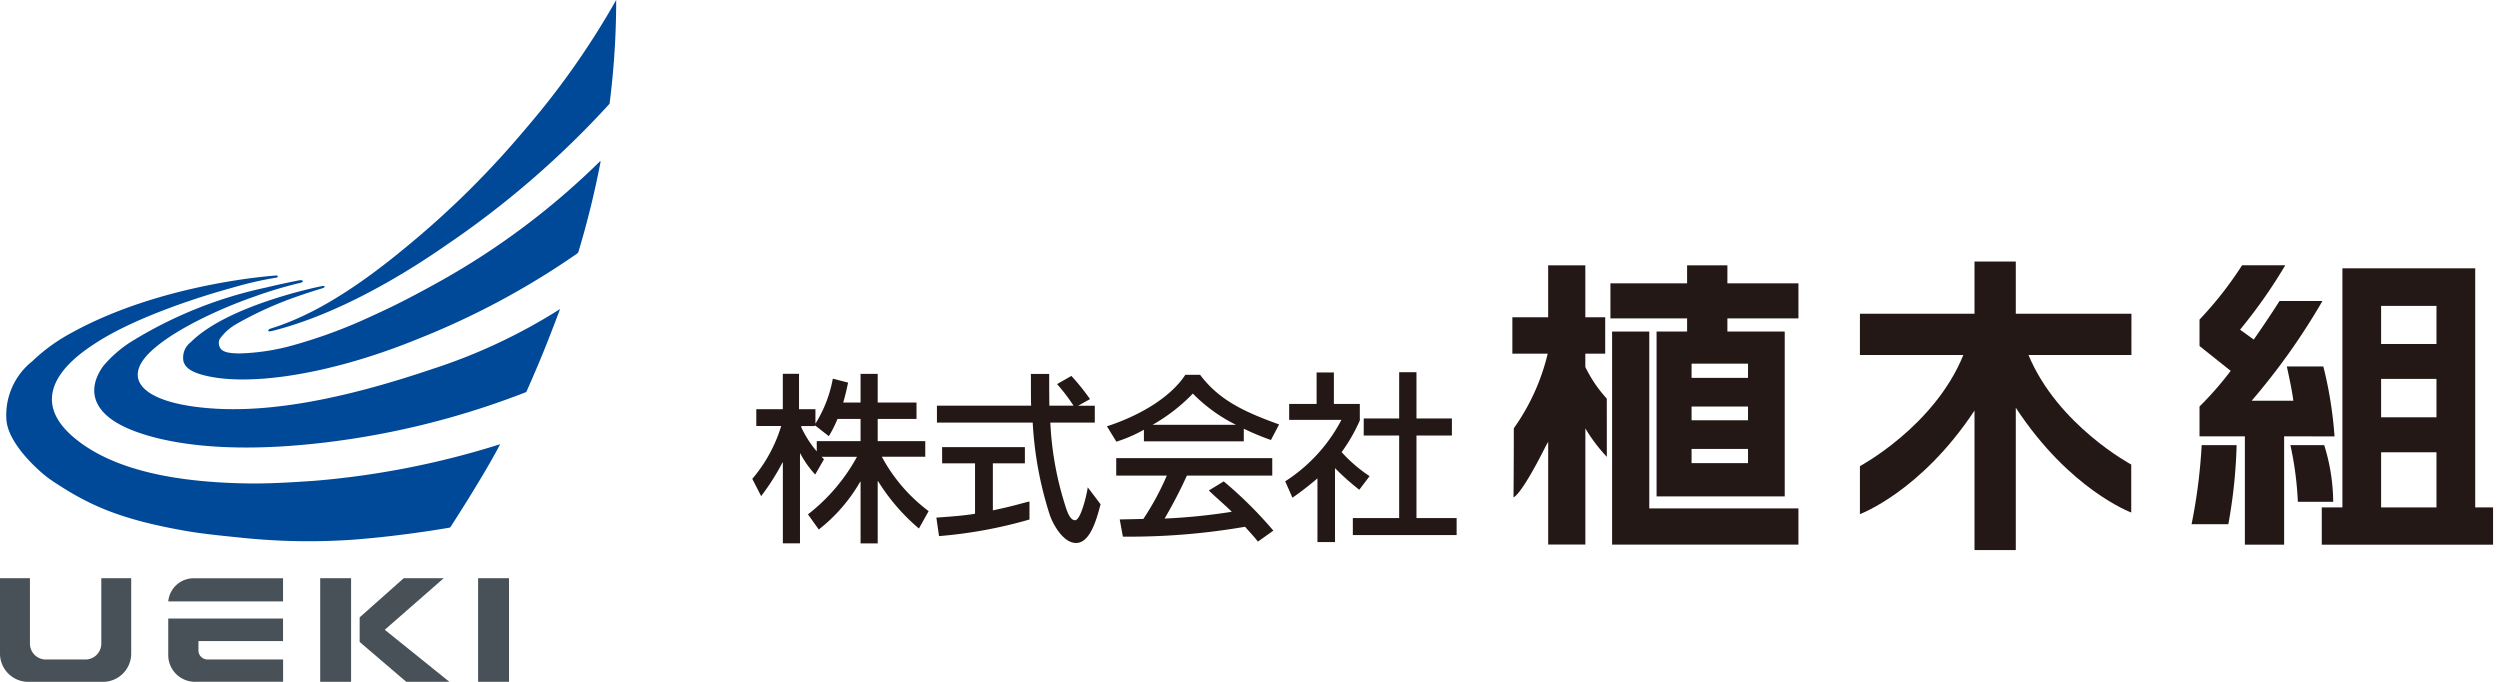
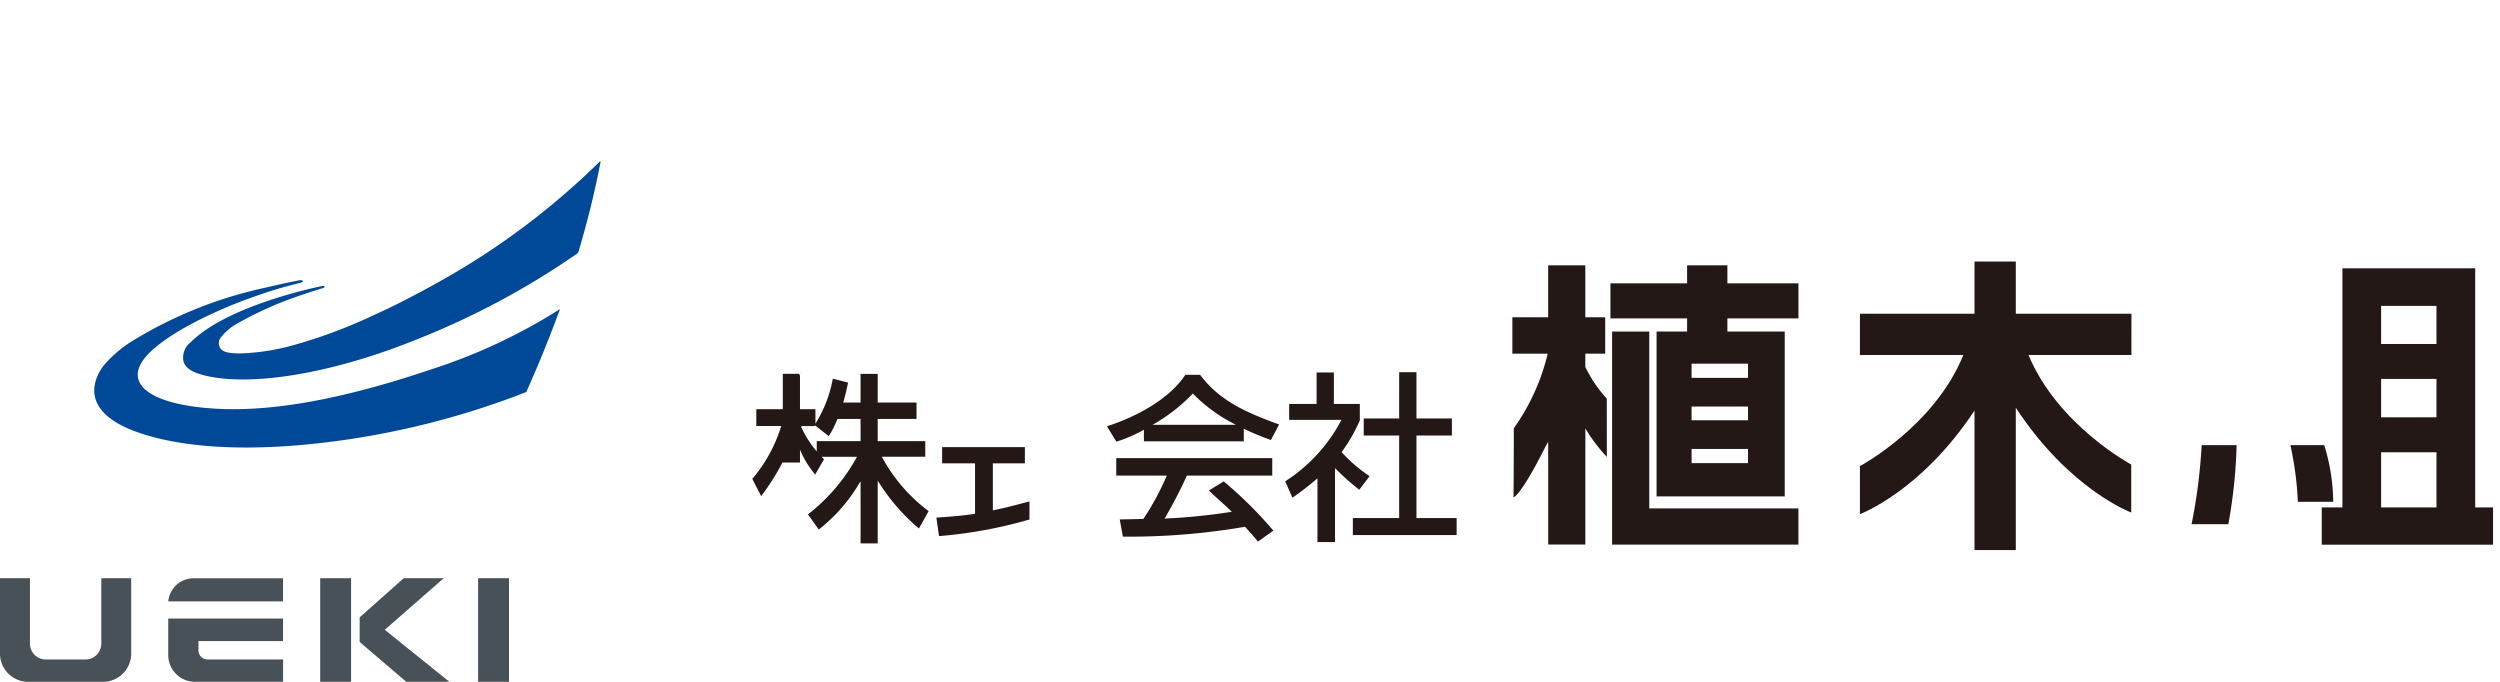
<svg xmlns="http://www.w3.org/2000/svg" width="198" height="54" viewBox="0 0 198 54">
  <g id="logo" transform="translate(-30 -15)">
    <g id="グループ_454" data-name="グループ 454" transform="translate(-197.07 -138.037)">
      <g id="グループ_454-2" data-name="グループ 454" transform="translate(227.07 153.037)">
-         <path id="パス_1379" data-name="パス 1379" d="M260.216,179.073c2.1-.653,5.2-1.991,9.872-5.74,1.321-1.06,2.807-2.309,4.374-3.775,1.182-1.1,2.458-2.376,3.72-3.743.819-.885,1.606-1.793,2.442-2.781a63.445,63.445,0,0,0,7-10,64.84,64.84,0,0,1-.525,8.218,72.618,72.618,0,0,1-12.941,11.2c-4.313,3-9.279,5.683-13.842,6.811C259.91,179.343,260.087,179.108,260.216,179.073Z" transform="translate(-238.821 -153.037)" fill="#004898" fill-rule="evenodd" />
        <path id="パス_1380" data-name="パス 1380" d="M260.592,182.941s-.752.216-1.912.619a28.58,28.58,0,0,0-4.936,2.237,4.112,4.112,0,0,0-1.265,1.154.737.737,0,0,0-.039.531c.126.492.673.6,1.582.614a17.39,17.39,0,0,0,4.324-.664,40.113,40.113,0,0,0,6.169-2.293c.97-.439,1.927-.9,2.714-1.308.812-.419,1.9-1,2.858-1.541a59.128,59.128,0,0,0,12.506-9.408c.028-.009.057-.009.048.044a71.967,71.967,0,0,1-1.769,7.18.939.939,0,0,1-.186.148,62.388,62.388,0,0,1-12.5,6.688c-6.7,2.739-13.025,3.741-16.638,2.957-1.367-.3-1.756-.677-1.93-1.131a1.538,1.538,0,0,1,.571-1.567c2.861-2.866,9.849-4.334,10.353-4.431C260.9,182.7,260.838,182.872,260.592,182.941Z" transform="translate(-235.077 -160.103)" fill="#004898" fill-rule="evenodd" />
        <path id="パス_1381" data-name="パス 1381" d="M275.558,189.788s-.654,1.763-1.349,3.474c-.641,1.571-1.327,3.1-1.327,3.1a64.967,64.967,0,0,1-15.795,3.98c-8.911,1.083-13.476-.221-15.254-.892-3.548-1.342-3.7-3.4-2.47-5.126a9.578,9.578,0,0,1,2.465-2.093,33.674,33.674,0,0,1,10.456-4.148c.765-.184,1.634-.377,2.49-.545a.837.837,0,0,1,.314-.028c.164.037.14.157-.133.212a33.409,33.409,0,0,0-3.661,1.1c-2.964,1.033-6.668,2.8-8.324,4.5-2.258,2.318.069,4.081,5.432,4.365,4.307.227,9.791-.695,17.022-3.143A44.283,44.283,0,0,0,275.558,189.788Z" transform="translate(-231.201 -165.313)" fill="#004898" fill-rule="evenodd" />
-         <path id="パス_1382" data-name="パス 1382" d="M249.206,186.925s-8.992.562-16.2,4.537a14.242,14.242,0,0,0-3.122,2.264,5.439,5.439,0,0,0-2.033,4.651c.161,1.959,2.725,4.2,3.507,4.725,2.959,2,5.443,3.134,10.761,4.061,1.3.227,2.849.376,4.485.543a51,51,0,0,0,8.782.136c4.048-.315,7.606-.957,7.606-.957s2.628-4.035,3.962-6.6a67.1,67.1,0,0,1-14.725,2.9c-1.676.113-3.474.228-5.082.209-5.863-.068-10.9-1.053-13.963-3.647-4.235-3.584.472-6.656,1.778-7.5,2.97-1.927,7.819-3.551,10.969-4.409a27.623,27.623,0,0,1,3.286-.743C249.438,187.068,249.323,186.883,249.206,186.925Z" transform="translate(-227.341 -165.104)" fill="#004898" fill-rule="evenodd" />
        <path id="パス_1383" data-name="パス 1383" d="M235.093,224.162v5.179a1.258,1.258,0,0,1-1.259,1.258H230.7a1.258,1.258,0,0,1-1.259-1.258v-5.179H227.07v5.969a2.237,2.237,0,0,0,2.237,2.237h5.917a2.237,2.237,0,0,0,2.237-2.237v-5.969Z" transform="translate(-227.07 -178.367)" fill="#485157" fill-rule="evenodd" />
        <path id="パス_1384" data-name="パス 1384" d="M247.769,226a2.017,2.017,0,0,1,2.009-1.832h7.081V226Z" transform="translate(-234.442 -178.369)" fill="#485157" fill-rule="evenodd" />
        <path id="パス_1385" data-name="パス 1385" d="M256.854,229.125v1.783h-6.7v.74a.717.717,0,0,0,.719.717h5.986v1.766h-6.883a2.116,2.116,0,0,1-2.214-2.143v-2.864Z" transform="translate(-234.437 -180.135)" fill="#485157" fill-rule="evenodd" />
        <rect id="長方形_680" data-name="長方形 680" width="2.446" height="8.203" transform="translate(25.36 45.795)" fill="#485157" />
        <rect id="長方形_681" data-name="長方形 681" width="2.447" height="8.203" transform="translate(37.866 45.795)" fill="#485157" />
        <path id="パス_1386" data-name="パス 1386" d="M273.3,228.245l4.667-4.083H274.8l-3.489,3.1v1.948L275,232.365h3.416Z" transform="translate(-242.826 -178.367)" fill="#485157" fill-rule="evenodd" />
      </g>
      <g id="グループ_455" data-name="グループ 455" transform="translate(286.654 173.751)">
-         <path id="パス_1387" data-name="パス 1387" d="M329.869,205.592h3.44v-1.236h-3.767V202.6h3.074V201.3h-3.074v-2.271h-1.357V201.3h-1.374c.187-.629.3-1.18.386-1.58l-1.209-.312a10.172,10.172,0,0,1-1.378,3.566v-1.15h-1.3v-2.8h-1.283v2.8h-2.1v1.334H321.9a11.716,11.716,0,0,1-2.29,4.185l.7,1.368a18.37,18.37,0,0,0,1.69-2.663h.03v6.4h1.357v-7.111h.028A7.745,7.745,0,0,0,324.59,207l.7-1.21c-.068-.064-.128-.129-.189-.194h2.8a14.624,14.624,0,0,1-3.882,4.559l.856,1.2a13.049,13.049,0,0,0,3.282-3.787h.028v4.887h1.357v-4.931h.028a15.825,15.825,0,0,0,3.236,3.752l.77-1.377A13.136,13.136,0,0,1,329.869,205.592Zm-1.684-1.236h-3.471v.811a8.35,8.35,0,0,1-1.225-1.913v-.092h1.043l.056-.048,1.084.849a9.529,9.529,0,0,0,.684-1.364h1.829Z" transform="translate(-319.612 -190.132)" fill="#231815" />
-         <path id="パス_1388" data-name="パス 1388" d="M354.265,208.012c-.057.5-.544,2.608-1,2.608-.43,0-.652-.737-.847-1.369a25.39,25.39,0,0,1-1.115-6.363h3.521v-1.338h-1.314l.937-.525a18.406,18.406,0,0,0-1.476-1.834l-1.137.647a14.3,14.3,0,0,1,1.307,1.711h-1.915c-.014-1.015-.014-1.543-.014-2.515H349.76c.015.47-.007,1.758.022,2.515h-7.461v1.338h7.585a28.844,28.844,0,0,0,1.354,7.316c.235.7,1.046,2.219,2.078,2.219,1.119,0,1.628-1.864,1.943-3.067Z" transform="translate(-327.7 -190.132)" fill="#231815" />
+         <path id="パス_1387" data-name="パス 1387" d="M329.869,205.592h3.44v-1.236h-3.767V202.6h3.074V201.3h-3.074v-2.271h-1.357V201.3h-1.374c.187-.629.3-1.18.386-1.58l-1.209-.312a10.172,10.172,0,0,1-1.378,3.566v-1.15h-1.3v-2.8h-1.283v2.8h-2.1v1.334H321.9a11.716,11.716,0,0,1-2.29,4.185l.7,1.368a18.37,18.37,0,0,0,1.69-2.663h.03h1.357v-7.111h.028A7.745,7.745,0,0,0,324.59,207l.7-1.21c-.068-.064-.128-.129-.189-.194h2.8a14.624,14.624,0,0,1-3.882,4.559l.856,1.2a13.049,13.049,0,0,0,3.282-3.787h.028v4.887h1.357v-4.931h.028a15.825,15.825,0,0,0,3.236,3.752l.77-1.377A13.136,13.136,0,0,1,329.869,205.592Zm-1.684-1.236h-3.471v.811a8.35,8.35,0,0,1-1.225-1.913v-.092h1.043l.056-.048,1.084.849a9.529,9.529,0,0,0,.684-1.364h1.829Z" transform="translate(-319.612 -190.132)" fill="#231815" />
        <path id="パス_1389" data-name="パス 1389" d="M342.251,213.62c.357-.03,2.123-.133,3.063-.309v-3.991h-2.607v-1.283h6.555v1.283h-2.537v3.725c1.716-.357,2.347-.587,2.9-.7v1.424a36.333,36.333,0,0,1-7.164,1.315Z" transform="translate(-327.675 -193.338)" fill="#231815" />
        <path id="パス_1390" data-name="パス 1390" d="M376.819,215.131a32.3,32.3,0,0,0-3.931-3.9l-1.179.72c.415.417,1.393,1.254,1.818,1.686a46.9,46.9,0,0,1-5.322.538,37.349,37.349,0,0,0,1.765-3.4h6.762v-1.387H364.374v1.387h4.005a21.39,21.39,0,0,1-1.856,3.43c-.686.014-1.57.037-1.872.037l.25,1.365a53.862,53.862,0,0,0,9.678-.783c.16.192.832.912,1.015,1.178Z" transform="translate(-335.553 -193.819)" fill="#231815" />
        <path id="パス_1391" data-name="パス 1391" d="M376.867,203.071c-2.782-1-4.772-1.946-6.258-3.934h-1.165c-1.214,1.845-3.711,3.27-6.213,4.081l.748,1.218a11.692,11.692,0,0,0,2.181-.945v.919h7.91v-1a20.964,20.964,0,0,0,2.15.894Zm-10.017.026a13.941,13.941,0,0,0,3.185-2.471,12.649,12.649,0,0,0,3.411,2.471Z" transform="translate(-335.146 -190.169)" fill="#231815" />
        <path id="パス_1392" data-name="パス 1392" d="M389.629,205.163a13.366,13.366,0,0,0,1.441-2.511v-1.305h-2.054v-2.495h-1.368v2.495h-2.173v1.261h4.139a12.84,12.84,0,0,1-4.452,4.865l.574,1.3a24.952,24.952,0,0,0,1.979-1.534v5.043h1.39v-5.853a19.444,19.444,0,0,0,1.923,1.713l.816-1.077A11.824,11.824,0,0,1,389.629,205.163Z" transform="translate(-342.957 -190.067)" fill="#231815" />
        <path id="パス_1393" data-name="パス 1393" d="M397.15,198.818h1.369v3.667h2.806v1.349h-2.806v6.539H401.7v1.347h-8.22v-1.347h3.669v-6.539h-2.807v-1.349h2.807Z" transform="translate(-345.919 -190.055)" fill="#231815" />
        <path id="パス_1394" data-name="パス 1394" d="M524.818,204.977V186.042H514.3v18.935h-1.635v2.953h13.566v-2.953Zm-3.068-7.136h-4.385V194.8h4.385Zm0-8.823v3.017h-4.385v-3.017Zm-4.385,11.593h4.385v4.367h-4.385Z" transform="translate(-388.365 -185.505)" fill="#231815" />
        <path id="パス_1395" data-name="パス 1395" d="M428.316,207.828V193.821h-2.945v16.874h14.757v-2.867Z" transform="translate(-357.277 -188.276)" fill="#231815" />
        <path id="パス_1396" data-name="パス 1396" d="M440.055,189.877V187.1h-5.626v-1.424h-3.192V187.1h-6.072v2.777h6.072v1.044H428.82v13.054h10.149V190.92h-4.541v-1.044Zm-8.463,6.98h4.47v1.087h-4.47Zm0,4.486v-1.129h4.47v1.129Zm4.47-6.754h-4.47v-1.127h4.47Z" transform="translate(-357.203 -185.375)" fill="#231815" />
        <path id="パス_1397" data-name="パス 1397" d="M420.579,196.233a10.409,10.409,0,0,1-1.7-2.509v-1.055h1.574v-2.881h-1.574v-4.112h-2.944v4.112H413.1v2.881h2.8a16.975,16.975,0,0,1-2.685,5.911c0,3.1-.024,5.468-.024,5.468s.523-.052,2.422-3.794c0,0,.156-.322.325-.6v8.136h2.944v-9.2a12.746,12.746,0,0,0,1.7,2.254Z" transform="translate(-352.905 -185.375)" fill="#231815" />
        <path id="パス_1398" data-name="パス 1398" d="M477.359,189.342H468.2v-4.134H464.93v4.134h-9.075v3.27h8.189c-2.281,5.642-8.189,8.8-8.189,8.8v3.8s4.825-1.775,9.075-8.2v11.047H468.2V196.785c4.268,6.509,9.143,8.3,9.143,8.3v-3.8s-5.818-3.107-8.137-8.673h8.151Z" transform="translate(-368.133 -185.208)" fill="#231815" />
-         <path id="パス_1399" data-name="パス 1399" d="M508.318,199.223a31.742,31.742,0,0,0-.887-5.538H504.54s.423,1.881.514,2.715h-3.3a52.439,52.439,0,0,0,5.607-7.9h-3.4s-.853,1.359-2.042,3.054l-1.084-.783a40.463,40.463,0,0,0,3.581-5.1h-3.42a28.934,28.934,0,0,1-3.371,4.3v2.094l2.47,1.968a26.613,26.613,0,0,1-2.47,2.823v2.361h3.592V207.8h3.109v-8.581Z" transform="translate(-383.007 -185.375)" fill="#231815" />
        <path id="パス_1400" data-name="パス 1400" d="M497.45,207.79h2.769a40.593,40.593,0,0,1-.657,6.265H496.65A43.482,43.482,0,0,0,497.45,207.79Z" transform="translate(-382.662 -193.25)" fill="#231815" />
        <path id="パス_1401" data-name="パス 1401" d="M508.808,207.79h2.678a15.431,15.431,0,0,1,.712,4.489h-2.8A26.17,26.17,0,0,0,508.808,207.79Z" transform="translate(-386.992 -193.25)" fill="#231815" />
      </g>
    </g>
    <rect id="長方形_1197" data-name="長方形 1197" width="198" height="54" transform="translate(30 15)" fill="none" />
  </g>
</svg>